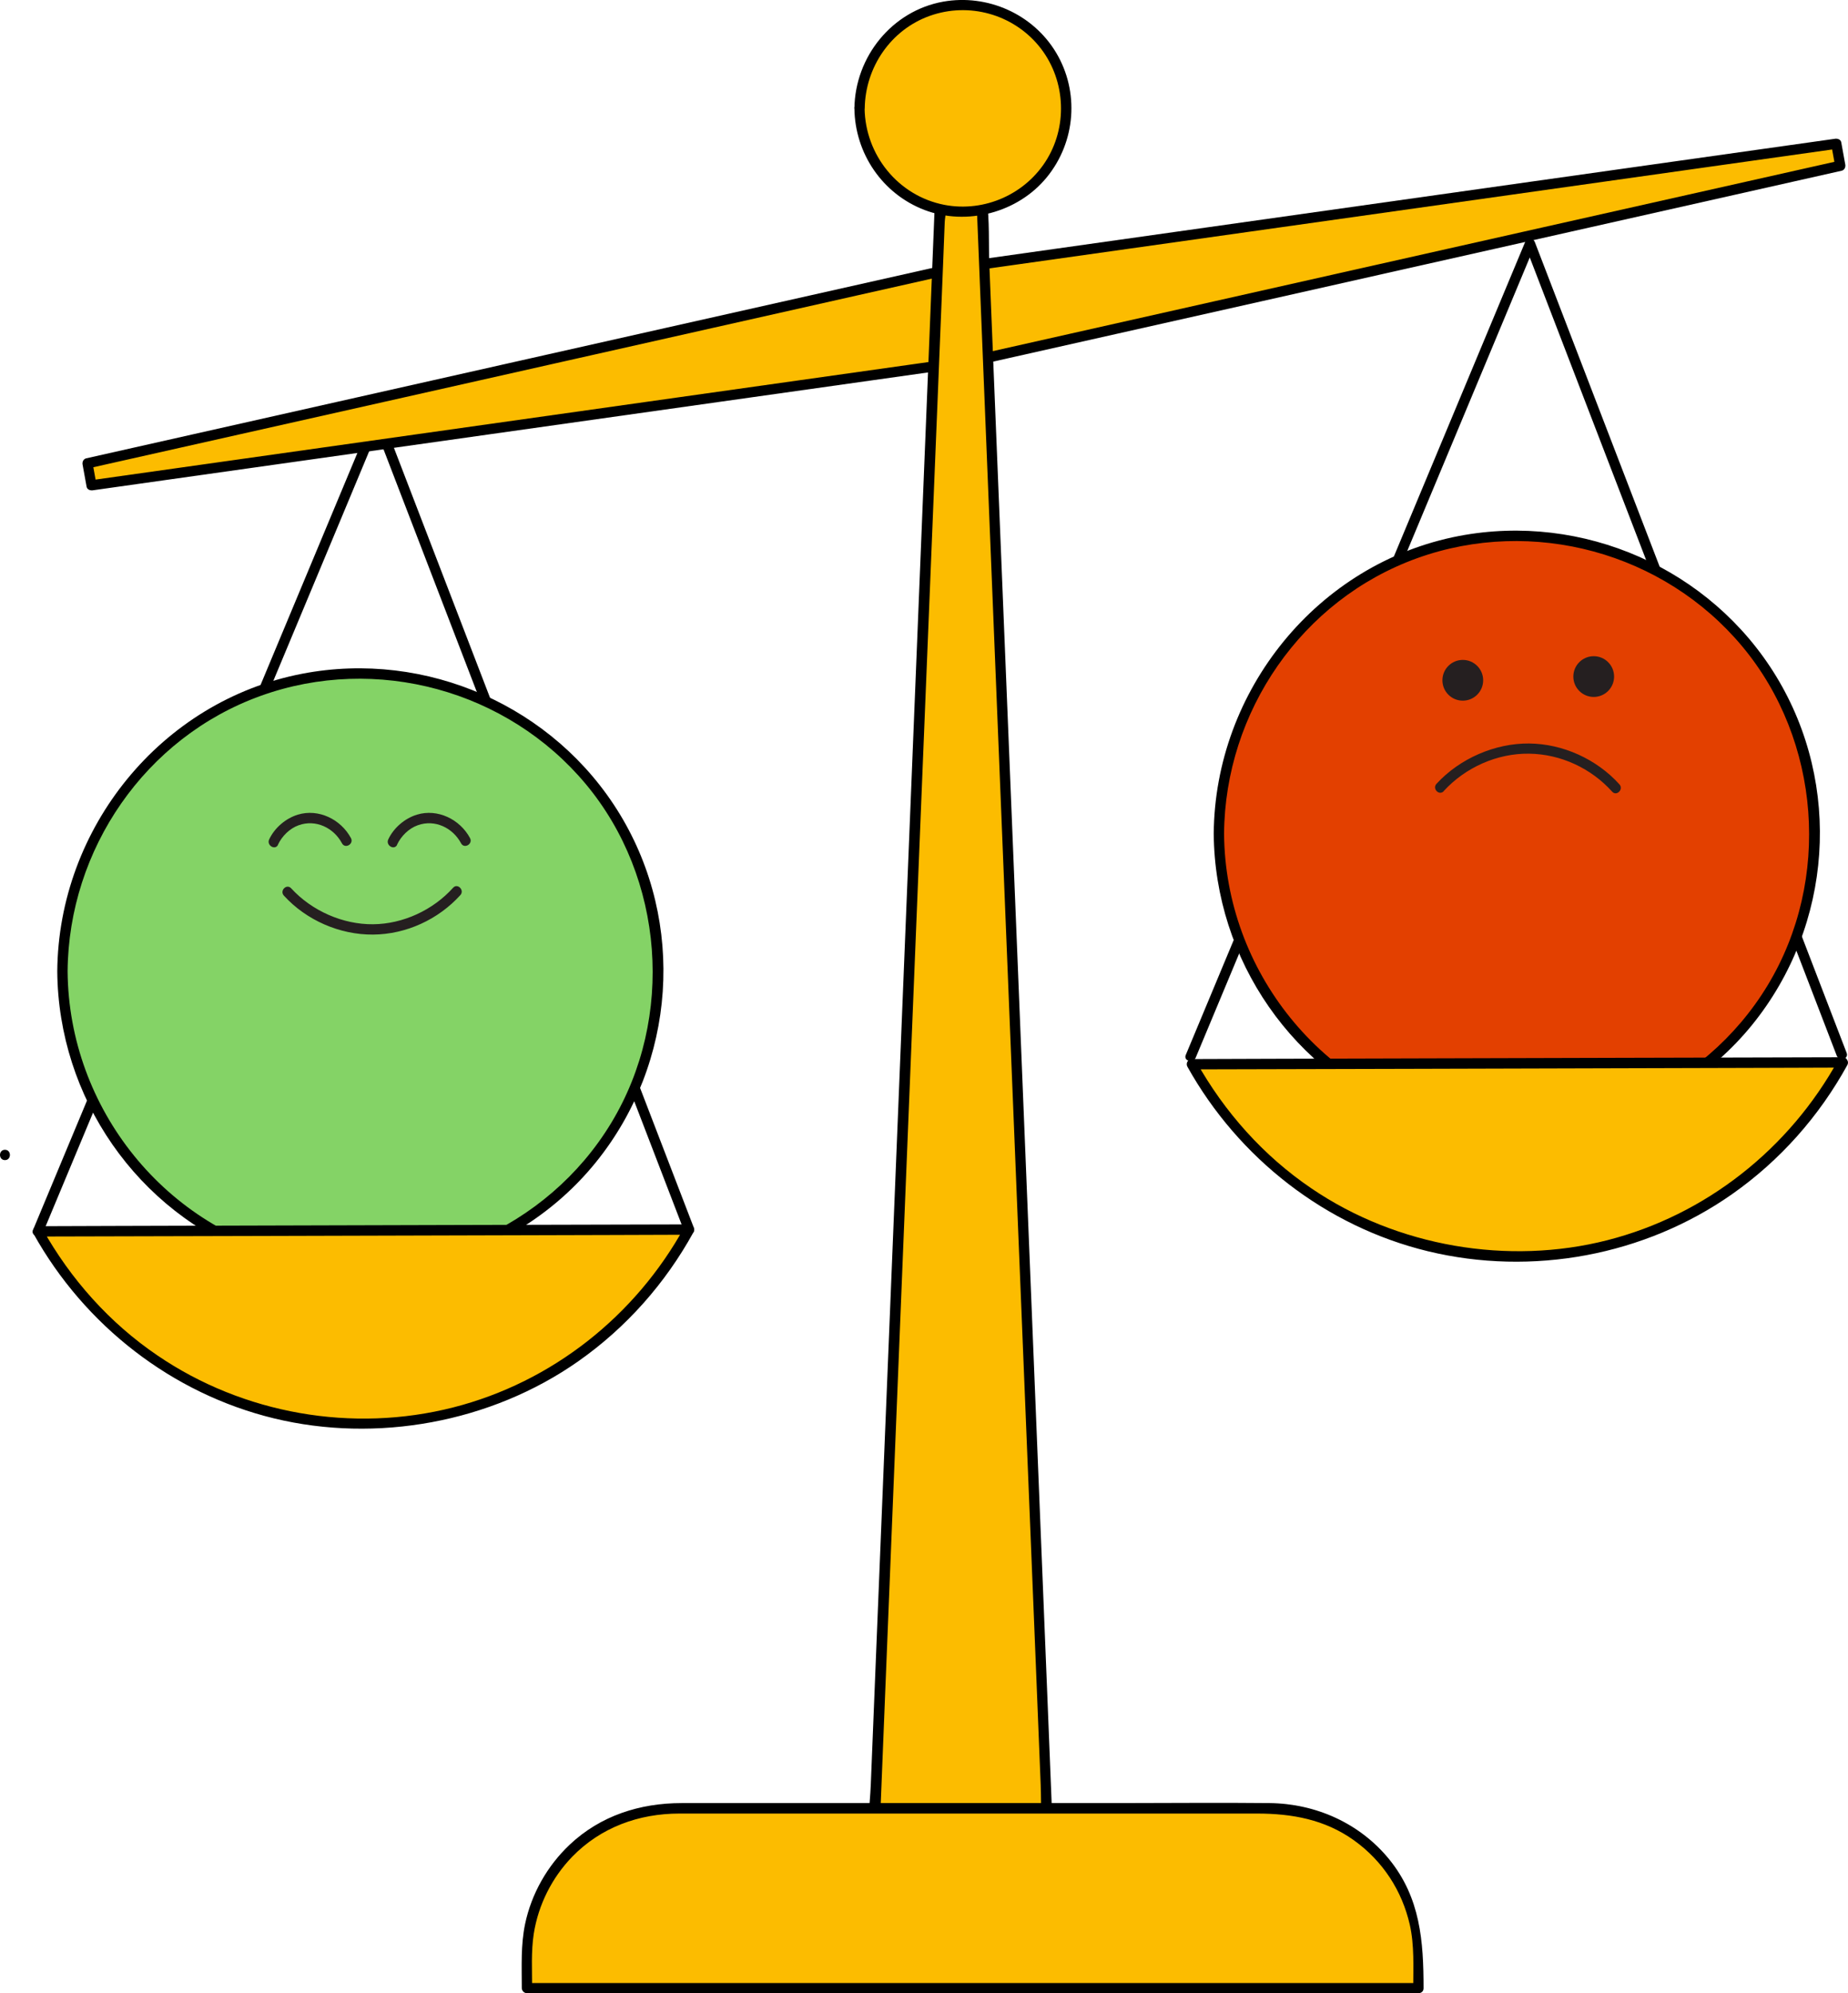
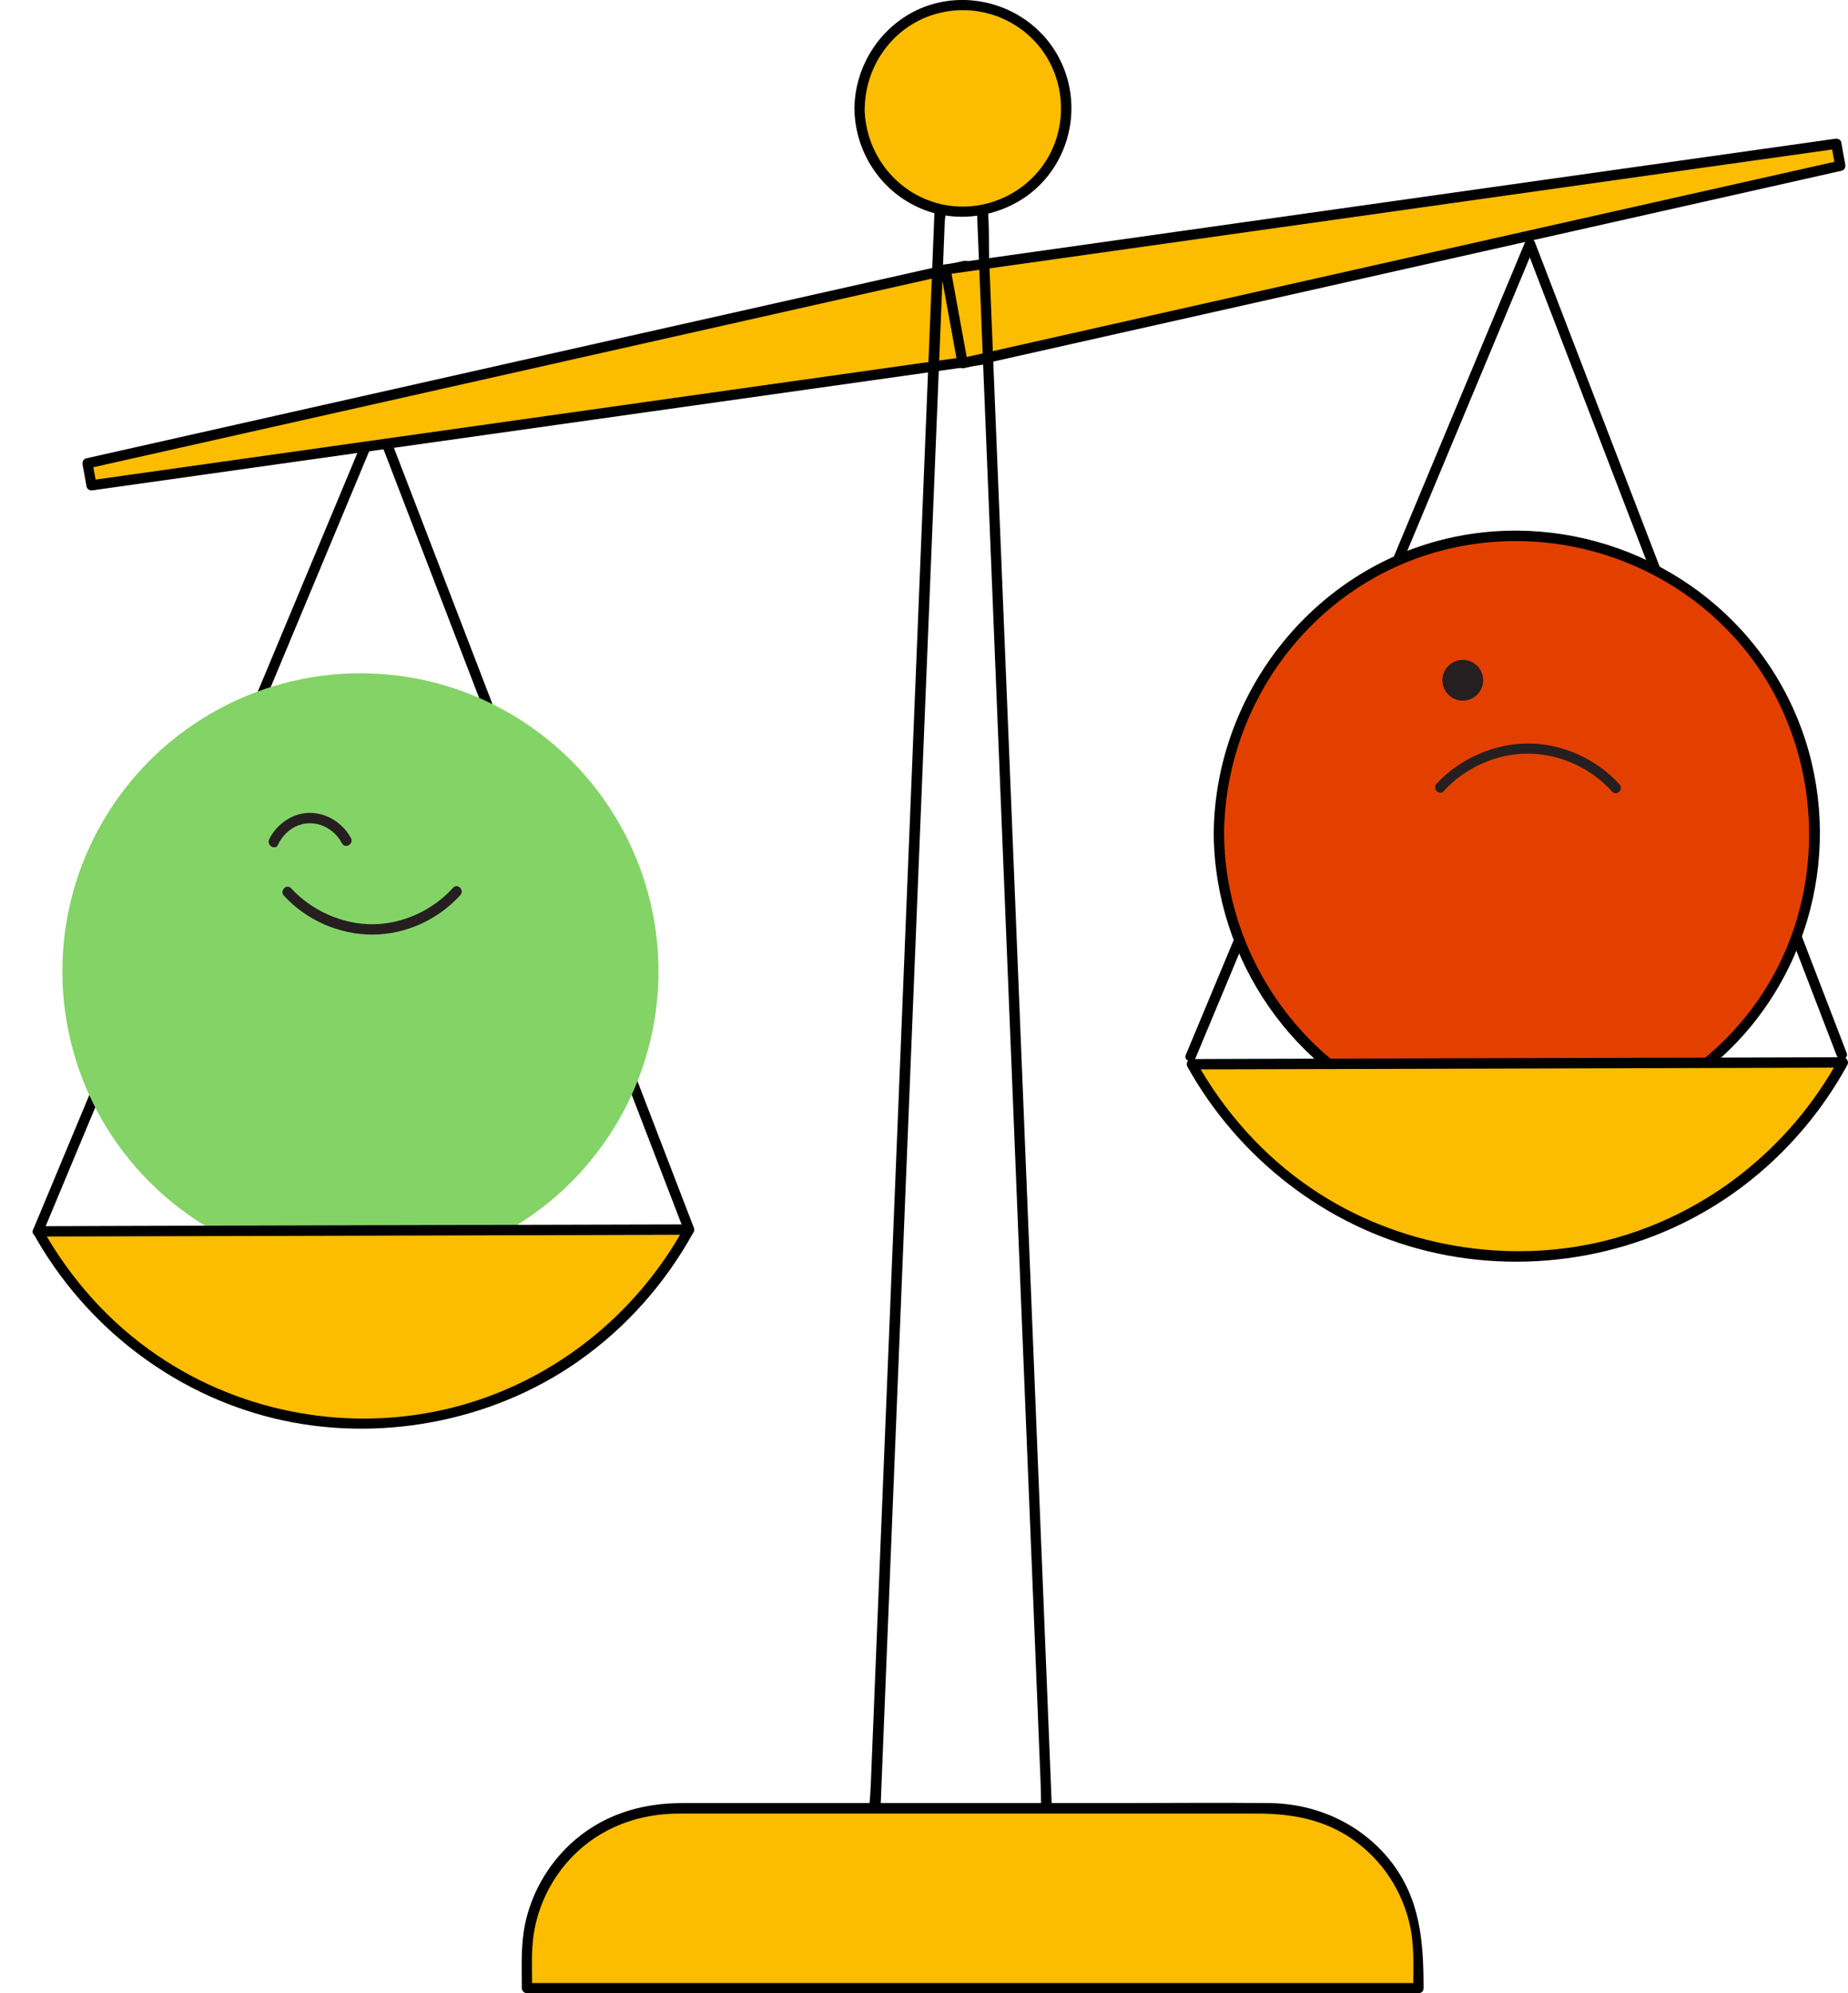
<svg xmlns="http://www.w3.org/2000/svg" id="Layer_2" viewBox="0 0 134.23 144.78">
  <defs>
    <style>.cls-1{fill:#fcbc00;}.cls-2{fill:#84d366;}.cls-3{fill:#e34000;}.cls-4{fill:#251f20;}</style>
  </defs>
  <g id="Layer_1-2">
    <path d="M3.12,89.53l8.34-19.98,13.28-31.8,3.02-7.24h-.72l7.66,19.92,12.2,31.72,2.78,7.23c.17,.45,.9,.25,.72-.2l-7.66-19.92-12.2-31.72-2.78-7.23c-.14-.36-.58-.35-.72,0l-8.34,19.98-13.28,31.8-3.02,7.24c-.19,.44,.54,.64,.72,.2h0Z" />
    <path d="M86.85,76.82l8.34-19.98,13.28-31.8,3.02-7.24h-.72l7.66,19.92,12.2,31.72,2.78,7.23c.17,.45,.9,.25,.72-.2l-7.66-19.92-12.2-31.72-2.78-7.23c-.14-.36-.58-.35-.72,0l-8.34,19.98-13.28,31.8-3.02,7.24c-.19,.44,.54,.64,.72,.2h0Z" />
    <g>
      <circle class="cls-2" cx="26.18" cy="70.55" r="21.65" />
-       <path d="M4.16,70.55c.07,9.15,5.8,17.49,14.42,20.67,8.73,3.23,18.85,.43,24.7-6.8s6.52-17.41,1.75-25.27-14.07-11.94-23.06-10.22c-10.28,1.97-17.73,11.23-17.81,21.62,0,.48,.75,.48,.75,0,.07-8.86,5.64-16.99,14.03-20.01s17.92-.41,23.61,6.41,6.48,16.96,1.84,24.62-13.8,11.64-22.55,9.81c-9.8-2.05-16.85-10.87-16.93-20.83,0-.48-.75-.48-.75,0Z" />
    </g>
-     <path d="M.36,84.26c.48,0,.48-.75,0-.75s-.48,.75,0,.75H.36Z" />
    <g>
      <path class="cls-1" d="M50.05,89.3c-4.55,8.4-13.45,14.11-23.68,14.11s-19.03-5.65-23.61-13.98l47.29-.13Z" />
      <path d="M49.72,89.11c-3.55,6.46-9.62,11.28-16.79,13.11-7.32,1.87-15.25,.48-21.49-3.77-3.48-2.36-6.31-5.54-8.36-9.2l-.32,.56,16.02-.04,25.4-.07,5.86-.02c.48,0,.48-.75,0-.75l-16.02,.04-25.4,.07-5.86,.02c-.29,0-.46,.32-.32,.56,3.71,6.65,10.05,11.6,17.47,13.4s15.74,.32,22.11-4.16c3.47-2.44,6.31-5.65,8.35-9.36,.23-.42-.41-.8-.65-.38Z" />
    </g>
    <g>
      <polygon class="cls-1" points="70.1 19.31 71.35 26.12 6.65 35.25 6.36 33.65 70.1 19.31" />
      <path d="M69.74,19.41l1.24,6.81,.26-.46-21.9,3.09-34.86,4.92-7.94,1.12,.46,.26-.29-1.6-.26,.46,21.58-4.85,34.35-7.73,7.82-1.76c.47-.11,.27-.83-.2-.72l-21.58,4.85L14.08,31.53l-7.82,1.76c-.21,.05-.3,.27-.26,.46l.29,1.6c.04,.22,.28,.29,.46,.26l21.9-3.09,34.86-4.92,7.94-1.12c.21-.03,.29-.28,.26-.46l-1.24-6.81c-.09-.47-.81-.27-.72,.2Z" />
    </g>
    <g>
      <polygon class="cls-1" points="68.69 19.57 69.93 26.38 133.67 12.04 133.38 10.44 68.69 19.57" />
      <path d="M68.32,19.67l1.24,6.81c.04,.21,.28,.3,.46,.26l21.58-4.85,34.35-7.73,7.82-1.76c.21-.05,.3-.27,.26-.46l-.29-1.6c-.04-.22-.28-.29-.46-.26l-21.9,3.09-34.86,4.92-7.94,1.12c-.48,.07-.27,.79,.2,.72l21.9-3.09,34.86-4.92,7.94-1.12-.46-.26,.29,1.6,.26-.46-21.58,4.85-34.35,7.73-7.82,1.76,.46,.26-1.24-6.81c-.09-.47-.81-.27-.72,.2Z" />
    </g>
    <g>
-       <polygon class="cls-1" points="76.2 134.53 63.45 134.53 68.33 14.29 71.32 14.29 76.2 134.53" />
      <path d="M76.2,134.16h-12.75l.38,.38,.48-11.94,1.16-28.67,1.41-34.83,1.22-30,.4-9.89,.12-3.07c.02-.44,.21-1.21,.07-1.64-.02-.05,0-.15,0-.21l-.38,.38h2.99l-.38-.38,.48,11.94,1.16,28.67,1.41,34.83,1.22,30,.4,9.89c.06,1.54-.03,3.18,.19,4.7,0,.07,0,.14,0,.21,.02,.48,.77,.48,.75,0l-.48-11.94-1.16-28.67-1.41-34.83-1.22-30-.4-9.89c-.06-1.54,.03-3.18-.19-4.7,0-.07,0-.14,0-.21,0-.2-.17-.38-.38-.38h-2.99c-.21,0-.37,.17-.38,.38l-.48,11.94-1.16,28.67-1.41,34.83-1.22,30-.4,9.89c-.06,1.52-.32,3.18-.19,4.7,0,.07,0,.14,0,.21,0,.2,.18,.38,.38,.38h12.75c.48,0,.48-.75,0-.75Z" />
    </g>
    <g>
      <circle class="cls-1" cx="69.94" cy="7.88" r="7.51" />
      <path d="M62.06,7.88c.04,3.26,2.03,6.2,5.09,7.37s6.78,.21,8.89-2.38,2.36-6.21,.68-9.03S71.73-.45,68.51,.12c-3.73,.67-6.4,4.01-6.45,7.75,0,.48,.74,.48,.75,0,.04-2.98,1.89-5.71,4.73-6.72s6.01-.12,7.91,2.18,2.15,5.64,.62,8.2-4.55,3.91-7.47,3.35c-3.36-.65-5.75-3.62-5.8-7.01,0-.48-.76-.48-.75,0Z" />
    </g>
    <g>
      <path class="cls-1" d="M103.02,144.41H38.27v-2.36c0-5.92,4.8-10.71,10.71-10.71h43.32c5.92,0,10.71,4.8,10.71,10.71v2.36Z" />
      <path d="M103.02,144.03H38.27l.38,.38c0-1.31-.08-2.66,.12-3.96,.33-2.1,1.32-4.07,2.79-5.59,2.08-2.14,4.84-3.14,7.79-3.14,3.76,0,7.52,0,11.28,0h30.68c2.53,0,4.92,.43,7.03,1.94s3.5,3.68,4.06,6.13c.34,1.51,.25,3.08,.25,4.62,0,.48,.75,.48,.75,0,0-3.42-.23-6.57-2.49-9.36-2.14-2.63-5.33-4.05-8.69-4.09-3.66-.04-7.33,0-10.99,0h-31.71c-3.04,0-5.9,.91-8.14,3.02-1.63,1.54-2.78,3.57-3.24,5.76-.32,1.53-.24,3.1-.24,4.65,0,.2,.17,.38,.38,.38H103.02c.48,0,.48-.75,0-.75Z" />
    </g>
    <g>
      <path class="cls-4" d="M20.19,61.35c.29-.62,.85-1.18,1.5-1.41,1.24-.45,2.55,.18,3.15,1.31,.23,.43,.88,.05,.65-.38-.73-1.36-2.35-2.16-3.86-1.7-.88,.27-1.69,.96-2.08,1.8-.2,.43,.44,.82,.65,.38h0Z" />
-       <path class="cls-4" d="M28.84,61.35c.29-.62,.85-1.18,1.5-1.41,1.24-.45,2.55,.18,3.15,1.31,.23,.43,.88,.05,.65-.38-.73-1.36-2.35-2.16-3.86-1.7-.88,.27-1.69,.96-2.08,1.8-.2,.43,.44,.82,.65,.38h0Z" />
      <path class="cls-4" d="M20.62,65.05c1.63,1.79,4.06,2.85,6.48,2.83s4.75-1.11,6.34-2.87c.32-.36-.21-.89-.53-.53-1.46,1.62-3.63,2.63-5.81,2.65s-4.44-.96-5.95-2.61c-.33-.36-.86,.17-.53,.53h0Z" />
    </g>
    <g>
      <circle class="cls-3" cx="110.18" cy="60.55" r="21.65" />
-       <path d="M88.16,60.55c.07,9.15,5.8,17.49,14.42,20.67s18.85,.43,24.7-6.8,6.52-17.41,1.75-25.27-14.07-11.94-23.06-10.22c-10.28,1.97-17.73,11.23-17.81,21.62,0,.48,.75,.48,.75,0,.07-8.86,5.64-16.99,14.03-20.01s17.92-.41,23.61,6.41,6.48,16.96,1.84,24.62-13.8,11.64-22.55,9.81c-9.8-2.05-16.85-10.87-16.93-20.83,0-.48-.75-.48-.75,0Z" />
+       <path d="M88.16,60.55c.07,9.15,5.8,17.49,14.42,20.67s18.85,.43,24.7-6.8,6.52-17.41,1.75-25.27-14.07-11.94-23.06-10.22c-10.28,1.97-17.73,11.23-17.81,21.62,0,.48,.75,.48,.75,0,.07-8.86,5.64-16.99,14.03-20.01s17.92-.41,23.61,6.41,6.48,16.96,1.84,24.62-13.8,11.64-22.55,9.81c-9.8-2.05-16.85-10.87-16.93-20.83,0-.48-.75-.48-.75,0" />
    </g>
    <g>
      <path class="cls-1" d="M133.85,77.15c-4.55,8.4-13.45,14.11-23.68,14.11s-19.03-5.65-23.61-13.98l47.29-.13Z" />
      <path d="M133.53,76.97c-3.55,6.46-9.62,11.28-16.79,13.11s-15.25,.48-21.49-3.77c-3.48-2.36-6.31-5.54-8.36-9.2l-.32,.56,16.02-.04,25.4-.07,5.86-.02c.48,0,.48-.75,0-.75l-16.02,.04-25.4,.07-5.86,.02c-.29,0-.46,.32-.32,.56,3.71,6.65,10.05,11.6,17.47,13.4,7.56,1.83,15.74,.32,22.11-4.16,3.47-2.44,6.31-5.65,8.35-9.36,.23-.42-.41-.8-.65-.38Z" />
    </g>
    <g>
      <circle class="cls-4" cx="106.25" cy="49.41" r="1.48" />
-       <circle class="cls-4" cx="115.76" cy="49.14" r="1.48" />
    </g>
    <path class="cls-4" d="M104.87,57.45c1.57-1.71,3.87-2.74,6.19-2.71s4.52,1.07,6.04,2.76c.32,.36,.85-.17,.53-.53-1.65-1.83-4.11-2.95-6.57-2.97s-5.02,1.08-6.72,2.93c-.33,.36,.2,.89,.53,.53h0Z" />
  </g>
</svg>